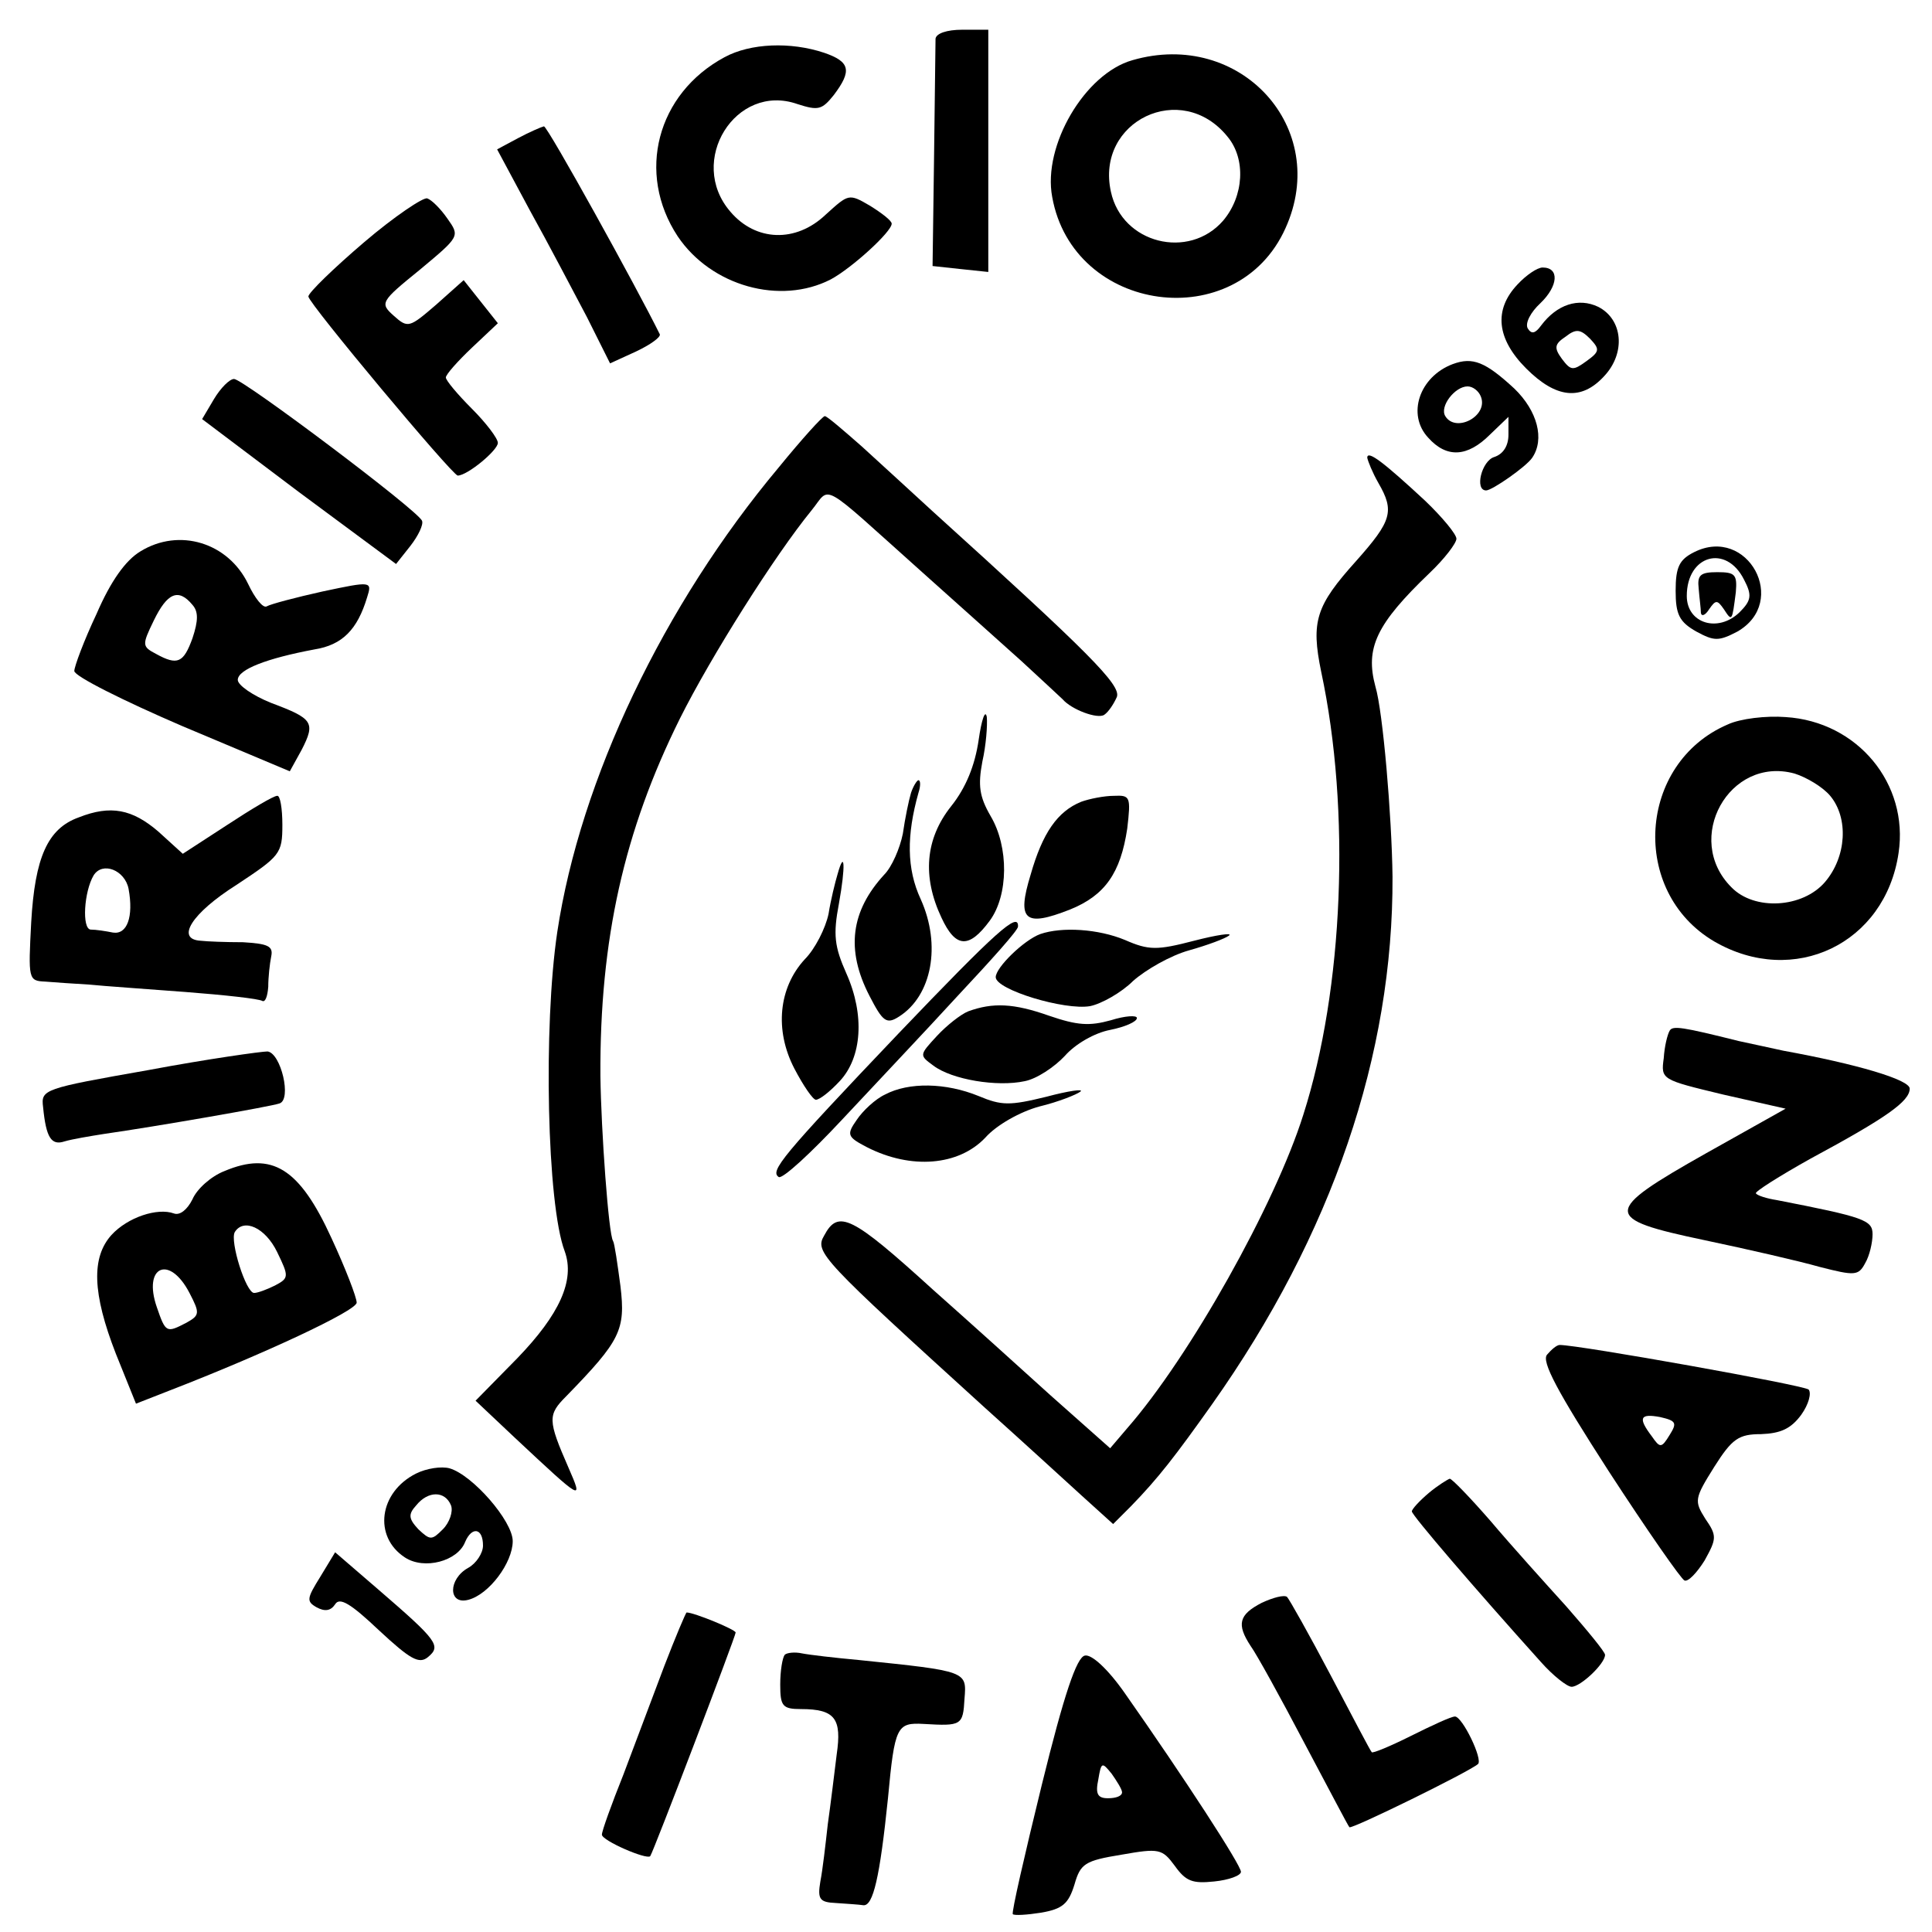
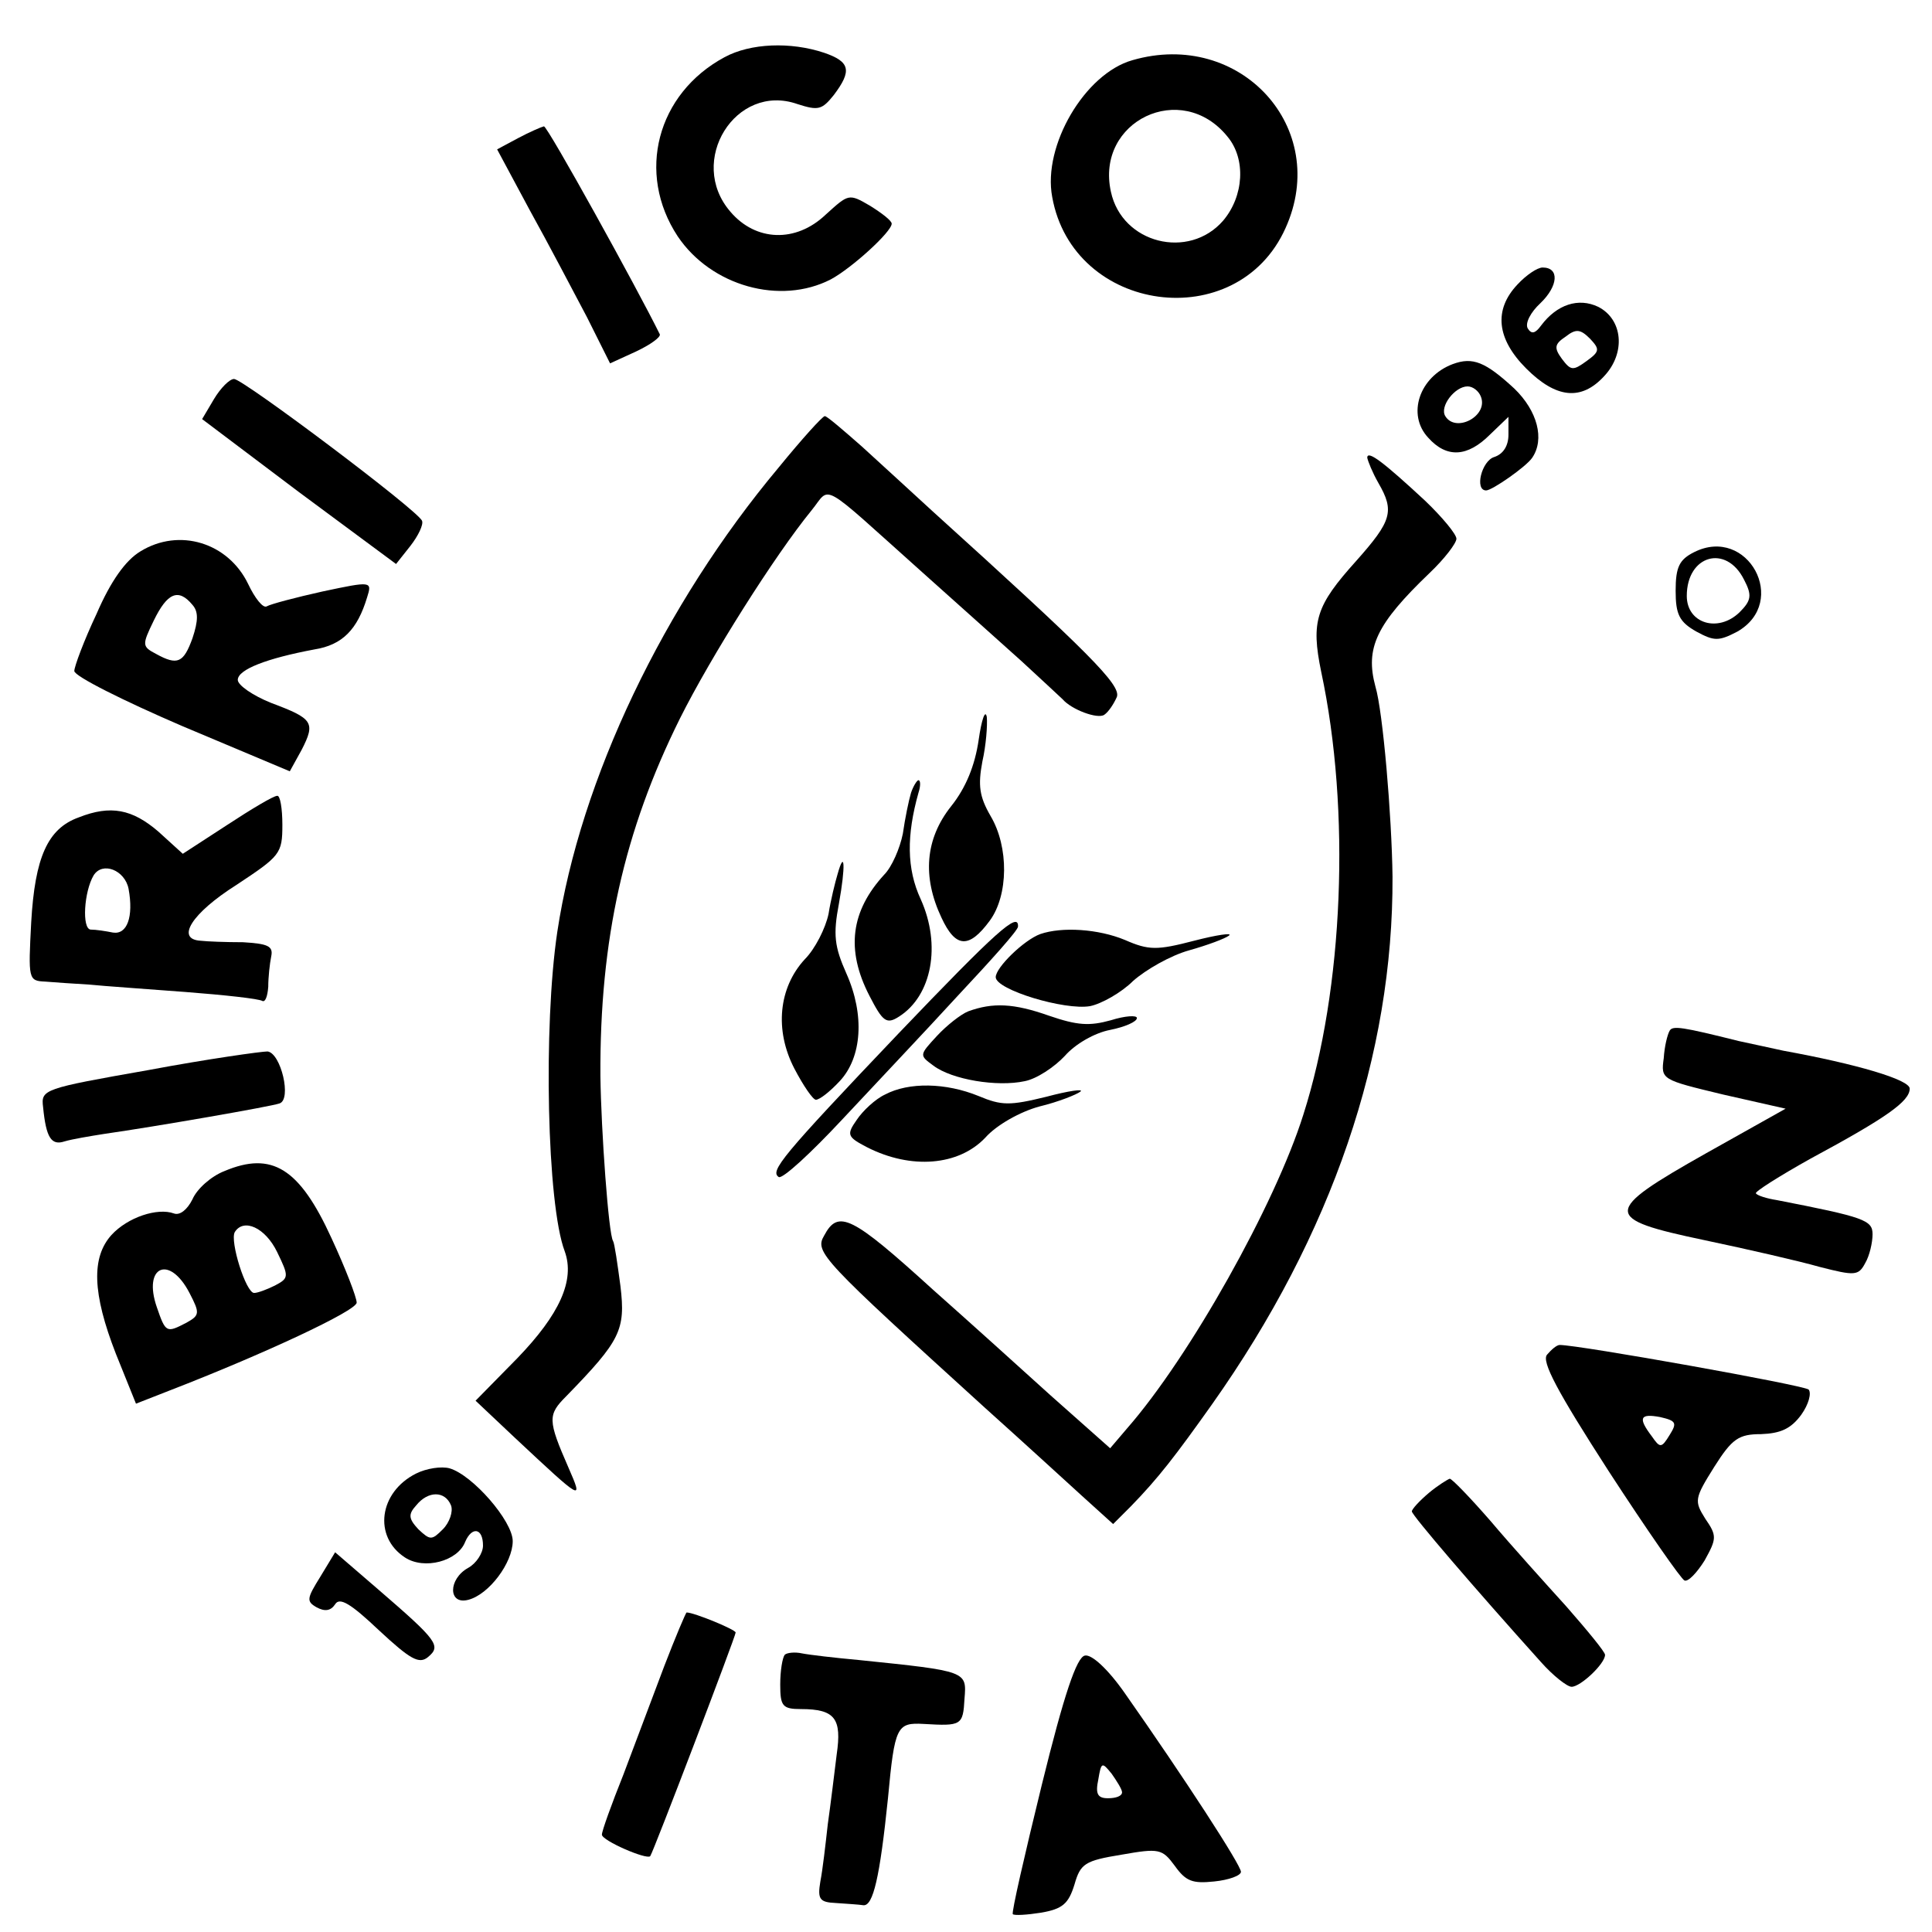
<svg xmlns="http://www.w3.org/2000/svg" version="1.0" width="260pt" height="260pt" viewBox="0 0 260 260" preserveAspectRatio="xMidYMid meet">
  <g transform="translate(0,260) scale(0.1,-0.1)" fill="#000000" stroke="none">
-     <path d="M1259 2548 c0 -7 -1 -79 -2 -160 l-2 -146 37 -4 38 -4 0 163 0 163 -35 0 c-21 0 -35 -5 -36 -12z" />
    <path d="M975 2523 c-91 -49 -119 -156 -63 -241 45 -67 138 -93 206 -58 28 15 82 64 82 75 0 4 -13 14 -29 24 -29 17 -29 16 -60 -12 -40 -38 -94 -36 -128 4 -59 68 7 174 90 145 28 -9 33 -8 49 12 25 33 22 45 -13 57 -45 15 -99 13 -134 -6z" />
    <path d="M1524 2519 c-64 -18 -121 -115 -108 -184 28 -157 249 -187 314 -42 61 135 -61 268 -206 226z m128 -103 c25 -30 22 -80 -6 -113 -46 -53 -136 -31 -151 39 -21 95 95 151 157 74z" />
    <path d="M697 2414 l-28 -15 44 -82 c25 -45 59 -110 77 -144 l31 -62 35 16 c19 9 33 19 32 23 -30 61 -151 280 -156 280 -4 -1 -20 -8 -35 -16z" />
-     <path d="M490 2274 c-41 -35 -75 -68 -75 -73 0 -9 194 -241 201 -241 13 0 54 34 54 44 0 6 -16 27 -35 46 -19 19 -35 38 -35 42 0 4 16 22 35 40 l35 33 -23 29 -23 29 -37 -33 c-36 -31 -38 -32 -57 -15 -19 17 -18 19 35 62 54 45 54 45 37 69 -9 13 -21 25 -27 27 -5 2 -44 -24 -85 -59z" />
    <path d="M2042 2217 c-32 -34 -28 -73 12 -113 40 -40 74 -44 105 -10 29 31 25 76 -8 93 -27 13 -56 3 -77 -25 -8 -11 -13 -12 -18 -4 -4 7 4 22 17 34 24 23 26 48 3 48 -7 0 -22 -10 -34 -23z m93 -103 c-18 -13 -21 -13 -33 3 -11 15 -10 20 5 30 14 11 20 10 33 -3 13 -14 13 -17 -5 -30z" />
    <path d="M1955 2110 c-45 -17 -62 -68 -33 -99 25 -28 53 -26 83 4 l25 24 0 -24 c0 -15 -7 -26 -19 -30 -17 -5 -27 -45 -11 -45 8 0 54 32 62 44 17 25 7 63 -24 93 -39 36 -56 43 -83 33z m38 -44 c10 -26 -34 -49 -48 -26 -8 13 13 40 30 40 7 0 15 -6 18 -14z" />
    <path d="M288 2063 l-16 -27 130 -98 131 -97 19 24 c11 14 18 29 16 34 -4 13 -241 191 -253 191 -6 0 -18 -12 -27 -27z" />
    <path d="M1048 1971 c-155 -185 -267 -420 -298 -625 -19 -127 -14 -367 10 -430 14 -39 -7 -85 -64 -144 l-56 -57 53 -50 c92 -86 92 -86 72 -40 -28 64 -28 71 -3 96 73 75 80 89 73 148 -4 30 -8 58 -10 61 -6 9 -16 148 -17 222 -1 184 32 330 107 481 42 84 128 220 177 280 27 33 8 43 149 -83 46 -41 106 -95 134 -120 27 -25 52 -48 55 -51 12 -14 47 -27 56 -21 6 4 13 15 17 24 6 16 -37 59 -248 250 -27 25 -70 64 -95 87 -25 22 -47 41 -50 41 -3 0 -31 -31 -62 -69z" />
    <path d="M1840 1984 c1 -5 7 -20 15 -34 22 -38 18 -51 -30 -105 -54 -60 -61 -81 -47 -149 40 -187 30 -427 -24 -596 -38 -121 -153 -326 -237 -422 l-23 -27 -80 71 c-43 39 -114 103 -158 142 -110 100 -128 109 -147 73 -13 -22 -3 -32 217 -232 49 -44 107 -97 130 -118 l42 -38 24 24 c37 38 60 68 109 137 162 229 244 471 243 710 -1 82 -13 223 -23 256 -14 52 1 84 73 153 20 19 36 40 36 46 0 6 -19 29 -42 51 -55 51 -78 69 -78 58z" />
    <path d="M189 1858 c-20 -12 -40 -40 -59 -84 -17 -36 -30 -71 -30 -77 0 -7 66 -40 145 -74 l145 -61 16 29 c19 37 15 42 -41 63 -25 10 -45 24 -45 31 0 14 39 29 103 41 38 6 58 27 71 70 7 22 6 22 -60 8 -36 -8 -70 -17 -75 -20 -5 -3 -16 11 -25 30 -27 56 -93 76 -145 44z m70 -72 c8 -9 8 -21 0 -45 -12 -33 -20 -37 -49 -21 -19 10 -19 12 -3 45 18 37 33 44 52 21z" />
    <path d="M2280 1857 c-20 -10 -25 -20 -25 -52 0 -32 5 -42 28 -55 24 -13 30 -13 55 0 70 40 14 143 -58 107z m67 -37 c11 -21 10 -28 -6 -44 -29 -28 -71 -15 -71 22 0 55 53 70 77 22z" />
-     <path d="M2286 1808 c1 -13 3 -27 3 -33 1 -5 6 -3 11 5 9 13 11 13 20 0 11 -17 11 -16 16 23 2 24 -1 27 -25 27 -23 0 -27 -4 -25 -22z" />
    <path d="M1317 1604 c-5 -34 -17 -64 -37 -89 -35 -44 -39 -95 -13 -150 19 -41 37 -42 65 -4 25 34 26 99 1 141 -15 26 -17 41 -11 73 5 22 7 49 6 60 -2 11 -7 -3 -11 -31z" />
-     <path d="M2325 1625 c-121 -52 -132 -225 -18 -292 107 -62 230 -3 248 119 14 93 -55 177 -152 183 -26 2 -61 -2 -78 -10z m138 -96 c25 -30 22 -82 -7 -116 -30 -35 -95 -39 -126 -7 -65 65 -3 177 85 153 16 -5 38 -18 48 -30z" />
    <path d="M1226 1533 c-3 -10 -8 -34 -11 -55 -4 -20 -15 -45 -25 -55 -45 -49 -52 -101 -20 -163 18 -35 23 -39 40 -28 44 28 57 96 29 158 -19 41 -19 86 -3 143 3 9 3 17 0 17 -2 0 -7 -8 -10 -17z" />
    <path d="M306 1490 l-60 -39 -33 30 c-35 30 -64 36 -107 19 -42 -15 -59 -54 -64 -141 -4 -77 -4 -79 19 -80 13 -1 40 -3 59 -4 19 -2 78 -6 130 -10 52 -4 98 -9 103 -12 4 -2 7 6 8 19 0 13 2 31 4 41 3 14 -5 17 -38 19 -23 0 -49 1 -57 2 -34 2 -12 37 48 75 59 39 62 42 62 81 0 22 -3 40 -7 39 -5 0 -35 -18 -67 -39z m-133 -86 c7 -38 -2 -62 -21 -59 -10 2 -23 4 -30 4 -12 1 -9 51 4 73 12 19 42 7 47 -18z" />
-     <path d="M1455 1521 c-32 -13 -52 -42 -68 -98 -19 -62 -8 -71 53 -47 47 19 68 49 77 109 5 43 4 45 -18 44 -13 0 -33 -4 -44 -8z" />
+     <path d="M1455 1521 z" />
    <path d="M1127 1423 c-3 -10 -9 -34 -12 -53 -4 -19 -18 -47 -32 -61 -35 -38 -41 -95 -14 -147 12 -23 25 -42 29 -42 5 0 19 11 32 25 30 32 34 89 9 145 -16 36 -18 52 -10 94 9 50 8 75 -2 39z" />
    <path d="M1209 1209 c-158 -166 -173 -185 -161 -193 5 -3 43 32 85 77 42 45 113 120 156 167 44 47 81 88 81 93 1 21 -29 -6 -161 -144z" />
    <path d="M1400 1343 c-22 -8 -60 -45 -60 -58 0 -17 93 -45 127 -39 15 3 42 18 58 34 17 15 50 34 75 41 25 7 49 16 54 20 5 4 -16 1 -47 -7 -50 -13 -61 -13 -93 1 -36 15 -85 18 -114 8z" />
    <path d="M1303 1239 c-10 -4 -29 -19 -42 -33 -24 -26 -24 -26 -5 -40 25 -19 86 -29 123 -21 16 3 40 19 54 34 14 16 40 31 61 35 20 4 36 11 36 16 0 4 -16 3 -35 -3 -29 -8 -45 -7 -83 6 -48 17 -76 18 -109 6z" />
    <path d="M2247 1213 c-3 -5 -7 -21 -8 -37 -4 -29 -3 -29 80 -49 l84 -19 -107 -60 c-140 -79 -140 -88 -2 -117 57 -12 127 -28 155 -36 47 -12 52 -12 61 5 6 10 10 28 10 39 0 19 -11 23 -129 46 -13 2 -26 6 -28 9 -2 2 31 23 74 47 102 55 133 77 133 94 0 12 -71 33 -170 51 -14 3 -41 9 -60 13 -76 19 -89 21 -93 14z" />
    <path d="M200 1160 c-142 -25 -145 -26 -142 -50 4 -41 11 -52 29 -46 10 3 34 7 53 10 70 10 225 37 236 41 17 5 2 68 -16 70 -8 0 -80 -10 -160 -25z" />
    <path d="M1191 1127 c-13 -6 -30 -22 -38 -34 -14 -20 -13 -23 14 -37 59 -30 123 -25 159 13 15 17 47 35 73 42 25 6 50 16 55 20 5 4 -16 1 -46 -7 -49 -12 -60 -12 -91 1 -44 18 -94 19 -126 2z" />
    <path d="M302 1024 c-18 -7 -37 -24 -43 -38 -7 -14 -17 -22 -25 -19 -22 8 -62 -5 -84 -29 -27 -30 -26 -78 6 -160 l27 -67 46 18 c124 48 251 107 251 118 0 7 -15 46 -34 87 -43 94 -80 117 -144 90z m71 -109 c16 -33 16 -35 -3 -45 -10 -5 -23 -10 -28 -10 -11 0 -33 70 -26 82 12 19 41 6 57 -27z m-118 -55 c14 -27 14 -30 -4 -40 -27 -14 -28 -14 -40 21 -19 55 17 71 44 19z" />
    <path d="M2082 777 c-8 -9 14 -50 83 -157 52 -80 98 -146 102 -147 5 -2 17 11 27 27 16 29 17 33 1 56 -15 24 -15 27 12 70 24 38 33 44 63 44 26 1 40 7 54 26 10 14 14 29 10 34 -7 6 -309 60 -335 60 -4 0 -11 -6 -17 -13z m165 -108 c-11 -18 -13 -18 -24 -2 -19 25 -16 31 11 26 22 -5 23 -8 13 -24z" />
    <path d="M560 617 c-50 -25 -58 -85 -15 -113 26 -17 71 -5 81 21 9 21 24 19 24 -5 0 -10 -9 -24 -20 -30 -27 -15 -27 -50 0 -43 28 7 60 50 60 79 0 27 -54 89 -85 98 -11 3 -31 0 -45 -7z m47 -43 c3 -8 -2 -23 -11 -32 -15 -15 -17 -15 -33 0 -13 14 -14 20 -3 32 16 20 39 20 47 0z" />
    <path d="M1923 591 c-13 -11 -23 -22 -23 -25 0 -5 84 -103 174 -203 16 -18 35 -33 41 -33 12 0 45 31 45 43 0 4 -24 33 -52 65 -29 32 -75 83 -102 115 -27 31 -52 57 -55 57 -3 -1 -16 -9 -28 -19z" />
    <path d="M431 478 c-18 -29 -19 -33 -5 -41 11 -6 19 -5 25 4 6 10 21 1 59 -35 42 -39 54 -46 66 -36 18 15 13 22 -67 91 l-58 50 -20 -33z" />
-     <path d="M1698 443 c-31 -16 -34 -29 -15 -58 8 -11 40 -69 72 -130 32 -60 59 -112 61 -114 3 -3 160 74 173 85 7 6 -21 64 -31 64 -5 0 -31 -12 -59 -26 -28 -14 -52 -24 -53 -22 -2 2 -26 48 -55 103 -29 55 -56 103 -59 106 -4 3 -19 -1 -34 -8z" />
    <path d="M894 358 c-15 -40 -40 -106 -55 -146 -16 -40 -29 -76 -29 -81 0 -8 60 -34 65 -29 4 5 115 296 115 301 0 4 -56 27 -66 27 -1 0 -15 -33 -30 -72z" />
    <path d="M1056 373 c-3 -4 -6 -21 -6 -40 0 -29 3 -33 28 -33 46 0 55 -13 48 -61 -3 -24 -8 -66 -12 -94 -3 -27 -7 -62 -10 -77 -4 -24 -1 -28 21 -29 14 -1 31 -2 37 -3 13 -1 22 37 33 144 9 97 12 102 48 100 51 -3 53 -2 55 34 3 37 4 37 -142 52 -33 3 -67 7 -77 9 -9 2 -20 1 -23 -2z" />
    <path d="M1460 372 c-11 -2 -28 -52 -58 -174 -23 -94 -41 -172 -39 -174 2 -2 19 -1 38 2 29 5 37 12 45 38 8 28 14 32 63 40 51 9 55 8 72 -15 15 -21 24 -24 53 -21 20 2 36 8 36 13 0 9 -76 126 -156 240 -23 33 -45 53 -54 51z m50 -184 c0 -5 -8 -8 -19 -8 -14 0 -17 6 -13 25 4 24 5 24 18 8 7 -10 14 -21 14 -25z" />
  </g>
</svg>